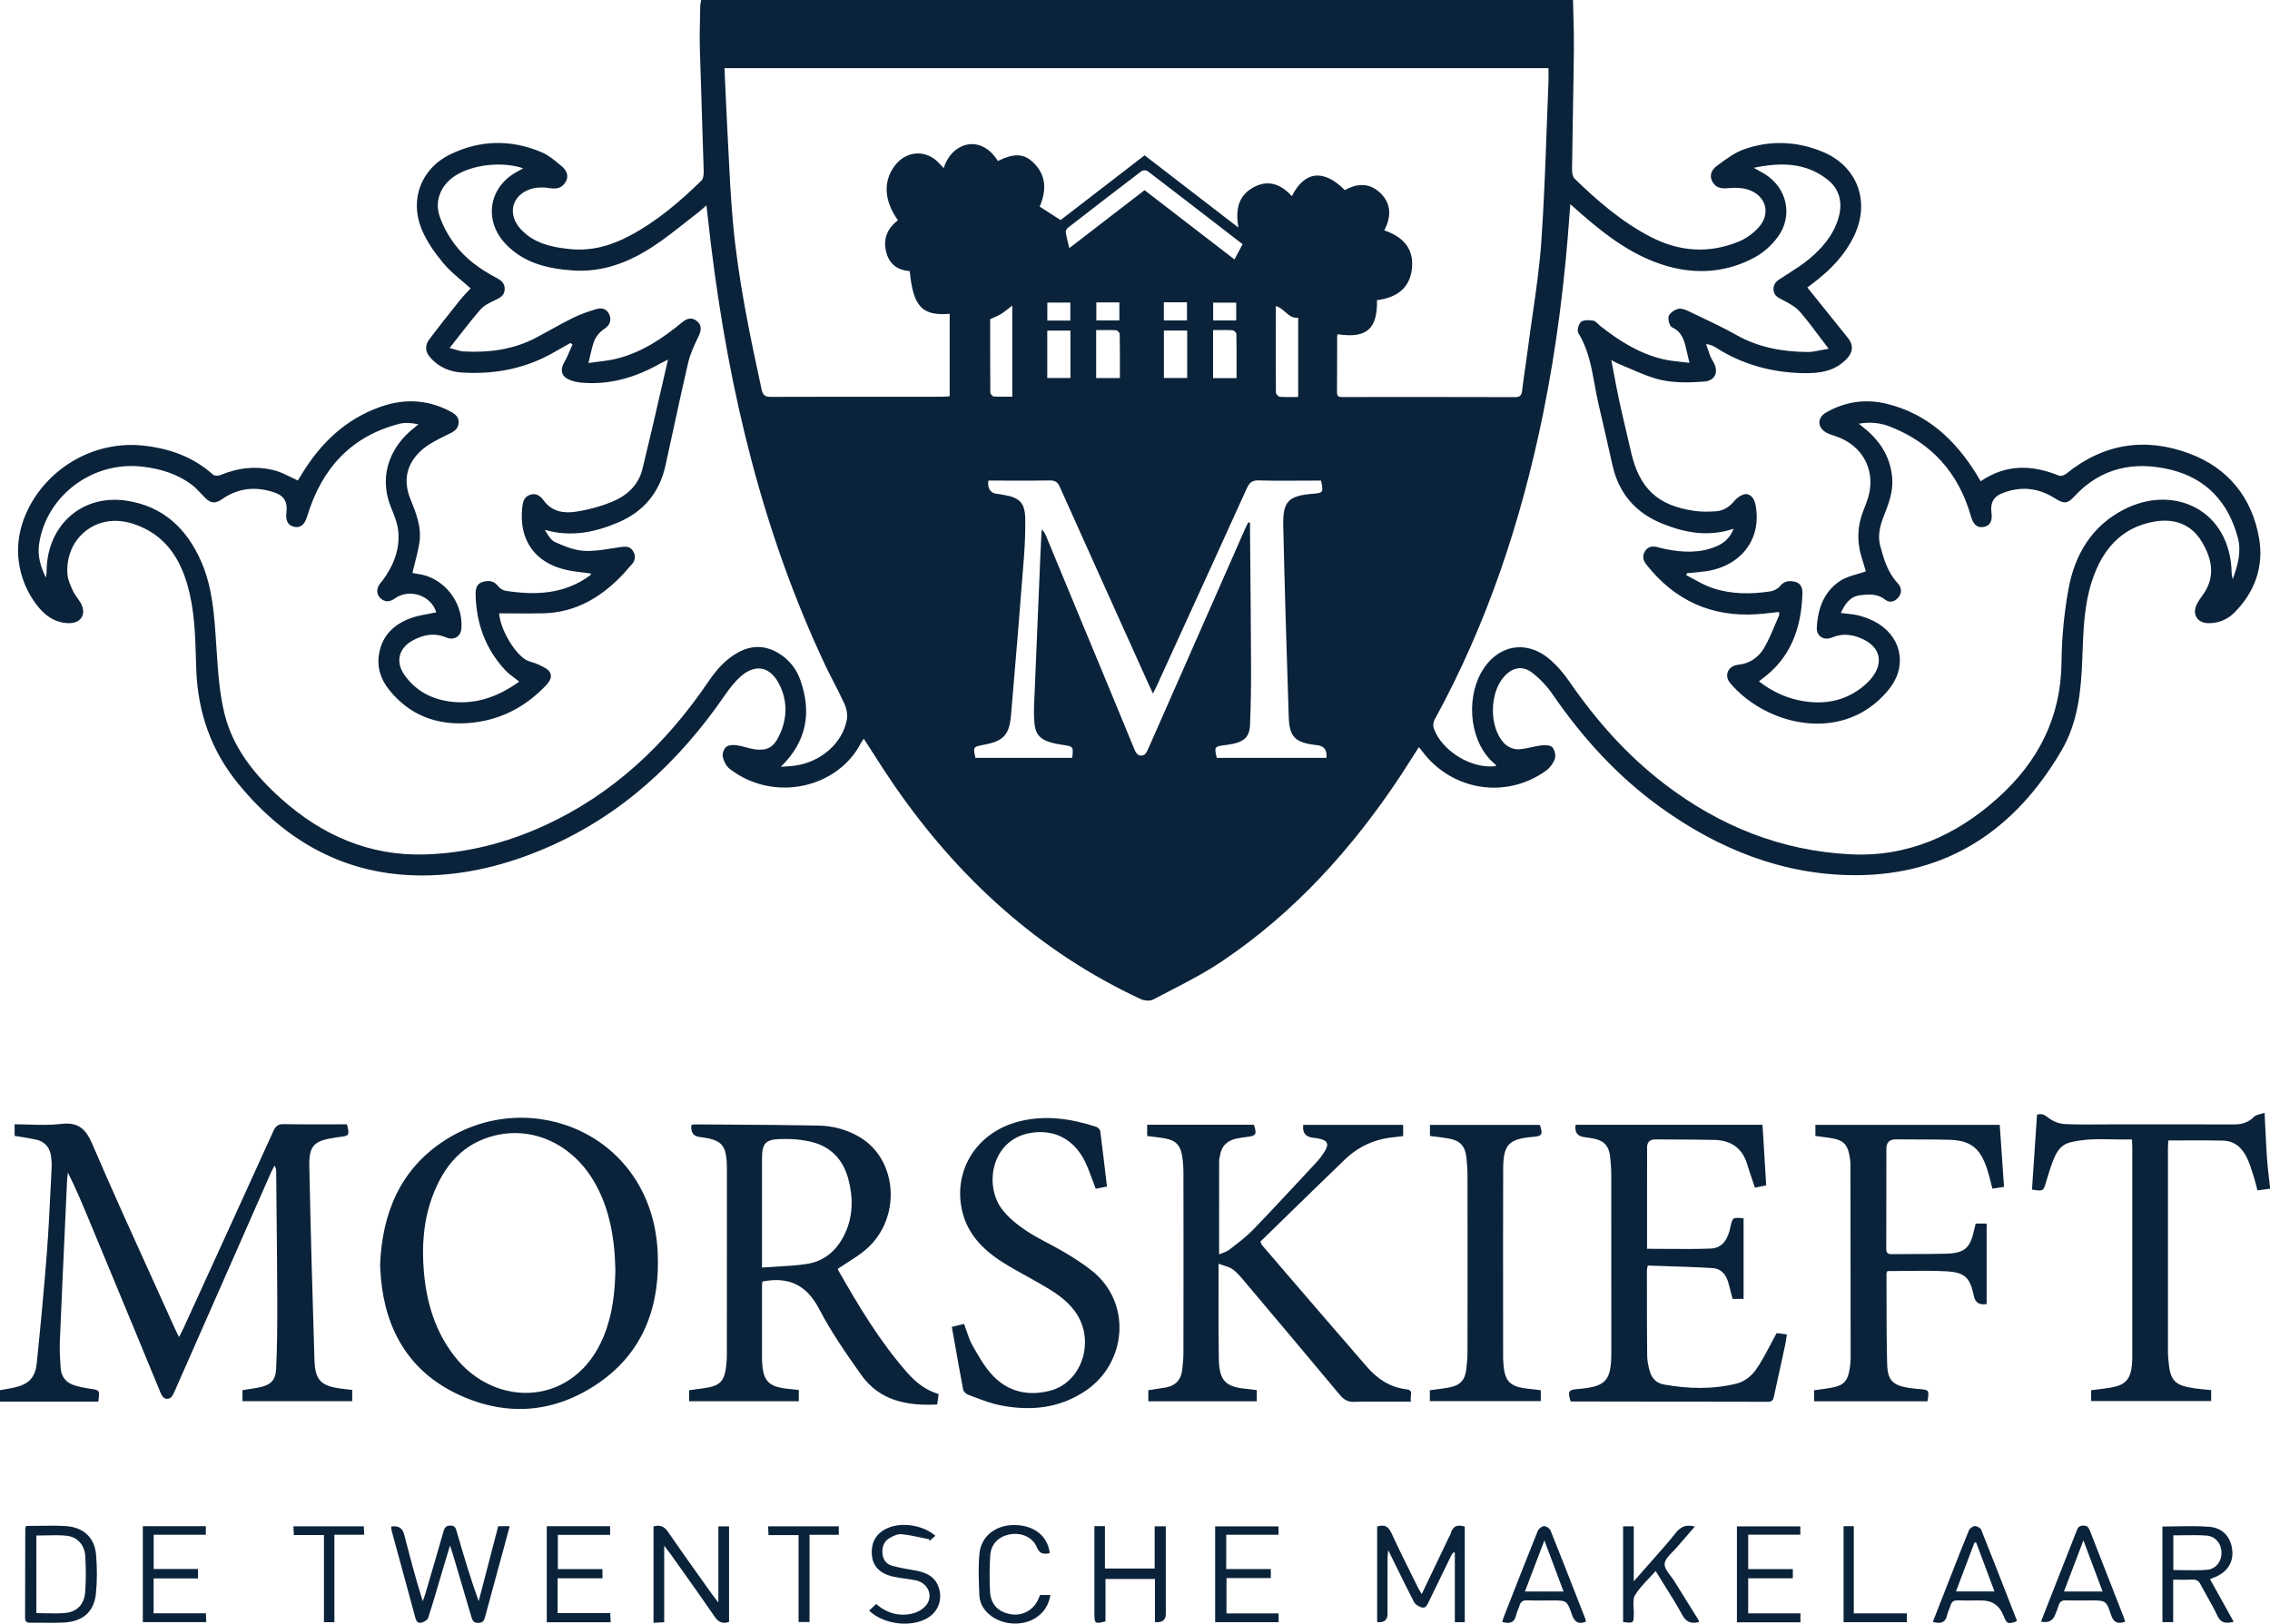
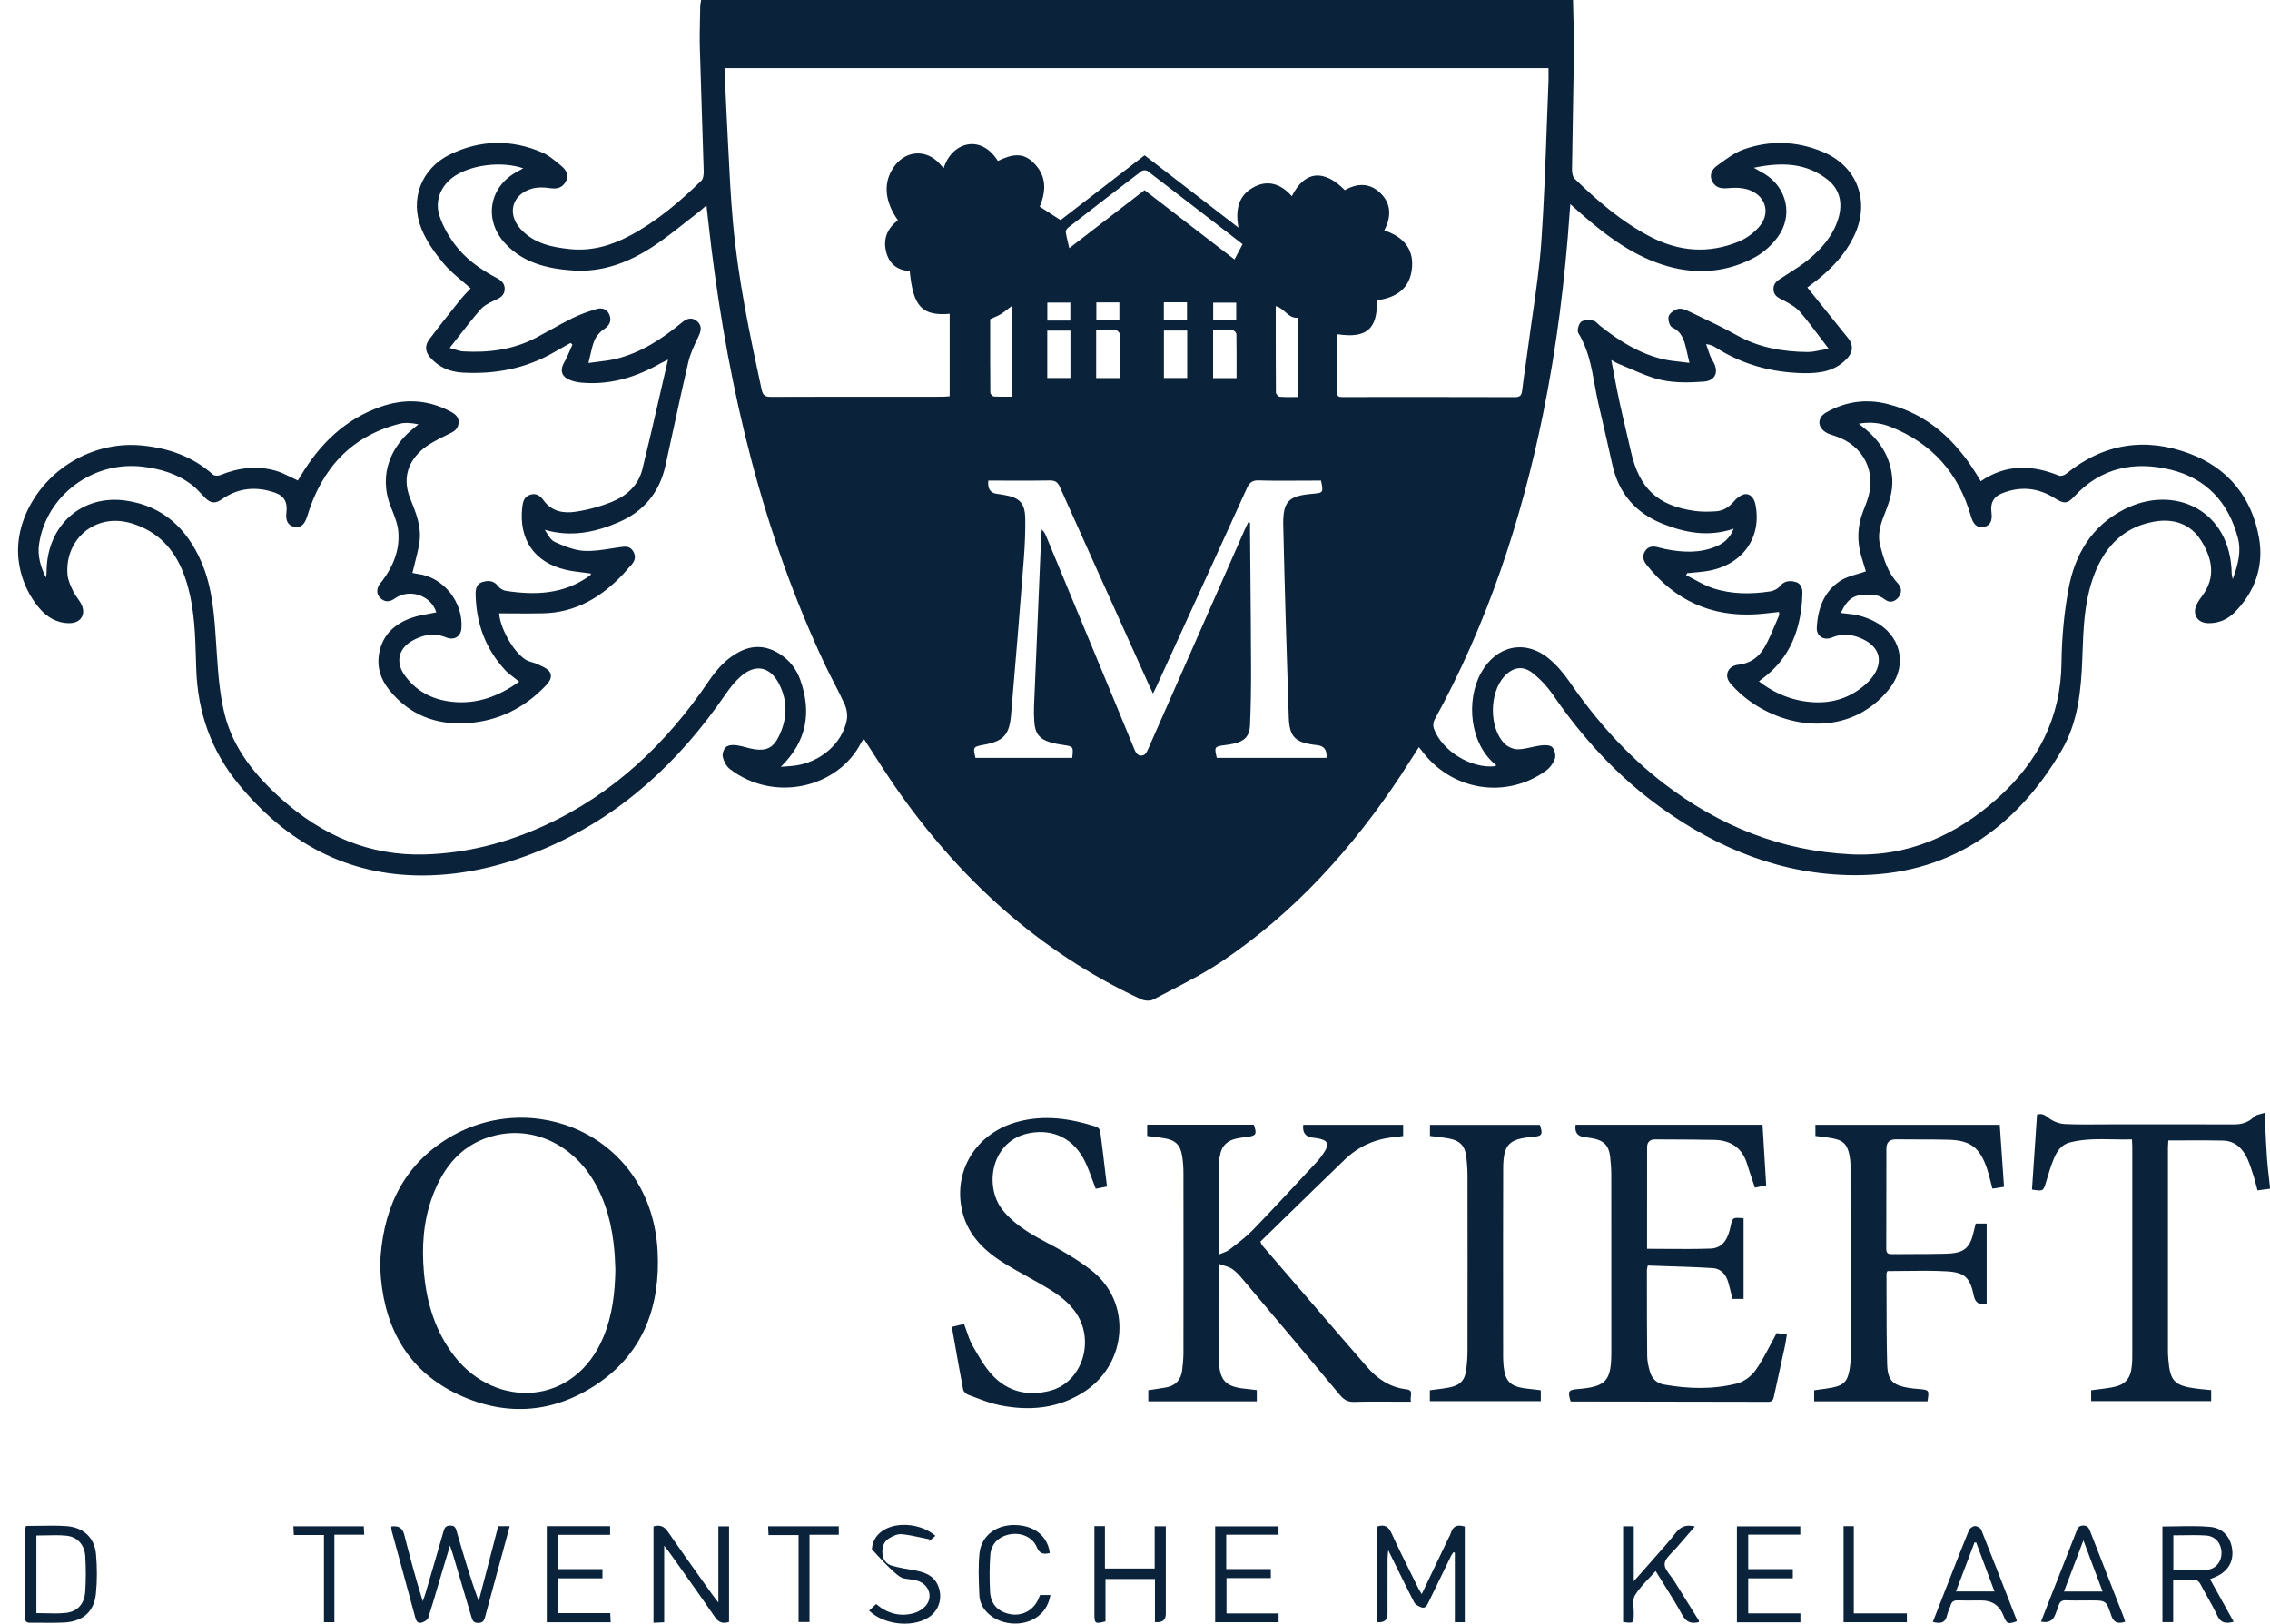
<svg xmlns="http://www.w3.org/2000/svg" width="123" height="88" viewBox="0 0 123 88" fill="none">
  <path fill-rule="evenodd" clip-rule="evenodd" d="M85.234 0C85.239 0.275 85.247 0.551 85.254 0.826V0.832C85.271 1.438 85.288 2.043 85.282 2.648C85.269 3.849 85.248 5.05 85.227 6.251C85.21 7.232 85.193 8.214 85.18 9.196C85.178 9.359 85.213 9.579 85.317 9.681C86.561 10.889 87.865 12.017 89.414 12.825C90.98 13.642 92.579 13.762 94.208 13.096C94.609 12.932 95 12.648 95.293 12.323C95.933 11.613 95.726 10.687 94.844 10.322C94.497 10.178 94.069 10.159 93.688 10.194C93.305 10.23 92.993 10.214 92.792 9.854C92.584 9.48 92.771 9.174 93.05 8.973C93.102 8.935 93.154 8.897 93.206 8.859C93.611 8.564 94.027 8.261 94.485 8.098C95.903 7.594 97.345 7.647 98.74 8.219C100.654 9.005 101.363 10.937 100.453 12.81C99.985 13.776 99.271 14.533 98.444 15.19C98.322 15.288 98.196 15.382 98.082 15.467C98.029 15.507 97.978 15.545 97.931 15.581L98.599 16.411C99.117 17.055 99.631 17.694 100.144 18.333C100.417 18.672 100.415 19.052 100.118 19.389C99.466 20.129 98.595 20.245 97.688 20.224C95.998 20.186 94.417 19.76 92.978 18.84C92.838 18.752 92.689 18.679 92.445 18.649C92.48 18.742 92.511 18.837 92.542 18.933C92.611 19.145 92.68 19.358 92.795 19.541C93.154 20.109 92.99 20.634 92.317 20.683C91.557 20.739 90.764 20.758 90.027 20.597C89.459 20.473 88.913 20.236 88.369 20C88.145 19.903 87.921 19.806 87.696 19.716C87.621 19.687 87.551 19.648 87.463 19.599C87.417 19.573 87.367 19.544 87.308 19.514C87.358 19.77 87.405 20.019 87.451 20.263L87.451 20.265C87.55 20.788 87.645 21.29 87.753 21.788C87.868 22.318 87.992 22.846 88.117 23.374L88.117 23.377C88.204 23.745 88.291 24.112 88.374 24.48C88.825 26.471 89.818 27.408 91.823 27.691C92.2 27.744 92.59 27.736 92.971 27.712C93.37 27.686 93.692 27.49 93.957 27.17C94.089 27.01 94.281 26.862 94.475 26.8C94.771 26.704 95.036 26.946 95.113 27.315C95.497 29.154 94.39 30.67 92.445 30.959C92.209 30.994 91.971 31.015 91.733 31.037C91.628 31.047 91.523 31.056 91.417 31.067L91.364 31.172C91.514 31.246 91.662 31.327 91.81 31.408C92.136 31.586 92.463 31.764 92.81 31.878C93.827 32.213 94.884 32.212 95.934 32.05C96.121 32.021 96.337 31.907 96.454 31.762C96.695 31.465 96.989 31.461 97.29 31.54C97.6 31.622 97.674 31.903 97.664 32.193C97.601 34.06 97.022 35.678 95.457 36.81C95.431 36.829 95.407 36.849 95.375 36.875L95.36 36.888L95.325 36.917L95.309 36.93C96.21 37.623 97.197 38.007 98.3 38.062C99.33 38.112 100.252 37.812 101.042 37.13C101.188 37.005 101.324 36.863 101.442 36.71C102.058 35.908 101.882 35.105 100.979 34.66C100.43 34.389 99.864 34.301 99.268 34.551C98.824 34.737 98.419 34.482 98.443 34.016C98.496 32.986 98.829 32.057 99.719 31.478C99.987 31.304 100.306 31.21 100.637 31.113C100.791 31.067 100.947 31.021 101.102 30.966L101.049 30.792C100.99 30.601 100.923 30.381 100.857 30.159C100.609 29.32 100.642 28.492 100.966 27.678C101.008 27.574 101.047 27.468 101.087 27.363C101.107 27.311 101.126 27.258 101.146 27.205C101.741 25.635 101.001 24.123 99.395 23.617L99.361 23.606C99.213 23.56 99.062 23.512 98.934 23.433C98.461 23.14 98.467 22.632 98.951 22.355C99.992 21.759 101.106 21.604 102.263 21.892C104.439 22.434 105.955 23.848 107.109 25.722C107.156 25.798 107.202 25.875 107.248 25.954L107.249 25.955C107.274 25.997 107.3 26.04 107.326 26.083C108.7 25.143 110.111 25.187 111.565 25.779C111.667 25.82 111.856 25.76 111.953 25.681C113.982 24.029 116.251 23.686 118.65 24.588C120.728 25.369 122.025 26.962 122.408 29.169C122.672 30.691 122.186 32.076 121.084 33.189C120.698 33.578 120.217 33.783 119.659 33.776C119.057 33.768 118.76 33.281 119.041 32.736C119.123 32.575 119.228 32.425 119.335 32.28C120.072 31.285 119.87 30.288 119.289 29.335C118.699 28.367 117.747 28.086 116.706 28.274C114.927 28.595 113.912 29.799 113.361 31.468C112.937 32.751 112.889 34.087 112.84 35.418L112.83 35.705C112.765 37.434 112.598 39.145 111.709 40.667C109.186 44.991 105.497 47.456 100.471 47.434C96.601 47.417 93.115 46.019 89.973 43.754C87.656 42.084 85.759 40.004 84.139 37.647C83.837 37.207 83.454 36.8 83.036 36.471C82.503 36.052 81.955 36.164 81.498 36.674C80.7 37.566 80.682 39.419 81.501 40.284C81.676 40.469 81.991 40.614 82.24 40.611C82.491 40.608 82.74 40.553 82.99 40.498C83.165 40.459 83.34 40.42 83.516 40.399C83.714 40.376 83.993 40.379 84.108 40.496C84.238 40.631 84.313 40.938 84.253 41.114C84.168 41.365 83.978 41.624 83.762 41.778C81.574 43.343 78.614 42.845 77.02 40.663C76.997 40.631 76.971 40.601 76.938 40.564C76.921 40.544 76.902 40.521 76.88 40.496C76.769 40.669 76.66 40.84 76.553 41.01C76.329 41.363 76.11 41.708 75.885 42.049C73.27 45.995 70.148 49.453 66.222 52.096C65.299 52.717 64.306 53.23 63.314 53.742C63.037 53.885 62.76 54.029 62.485 54.174C62.308 54.267 62.001 54.239 61.808 54.149C56.263 51.565 51.907 47.572 48.437 42.54C48.059 41.991 47.698 41.429 47.331 40.856L47.331 40.855C47.157 40.585 46.983 40.312 46.804 40.037C46.786 40.065 46.767 40.091 46.749 40.117C46.712 40.17 46.677 40.221 46.648 40.276C45.398 42.697 41.951 43.527 39.543 41.676C39.357 41.532 39.22 41.262 39.164 41.025C39.126 40.862 39.217 40.593 39.345 40.485C39.472 40.377 39.722 40.365 39.908 40.391C40.077 40.413 40.243 40.458 40.409 40.502C40.576 40.546 40.743 40.591 40.913 40.614C41.553 40.7 41.91 40.505 42.196 39.922C42.659 38.98 42.699 38.019 42.217 37.075C41.732 36.124 40.936 35.96 40.14 36.659C39.816 36.945 39.539 37.3 39.292 37.659C36.783 41.309 33.654 44.213 29.567 45.969C27.442 46.881 25.225 47.44 22.916 47.449C18.8 47.465 15.526 45.661 12.93 42.503C11.447 40.7 10.713 38.614 10.634 36.271C10.628 36.1 10.623 35.929 10.618 35.758C10.579 34.424 10.54 33.086 10.178 31.785C9.807 30.447 9.149 29.312 7.88 28.664C7.486 28.463 7.043 28.308 6.607 28.253C4.886 28.035 3.505 29.402 3.659 31.157C3.685 31.448 3.821 31.738 3.948 32.01L3.956 32.027C4.019 32.161 4.104 32.282 4.19 32.405C4.254 32.495 4.318 32.586 4.372 32.681C4.701 33.256 4.407 33.773 3.761 33.774C3.081 33.774 2.55 33.456 2.124 32.954C1.189 31.853 0.395 29.806 1.56 27.521C2.718 25.252 5.204 23.889 7.719 24.147C9.153 24.294 10.444 24.744 11.538 25.72C11.618 25.792 11.818 25.798 11.929 25.752C12.911 25.347 13.918 25.225 14.943 25.514C15.213 25.59 15.47 25.717 15.739 25.85C15.868 25.914 16 25.979 16.137 26.041C16.151 26.02 16.168 25.992 16.188 25.96C16.227 25.9 16.275 25.823 16.322 25.746C17.354 24.027 18.727 22.708 20.634 22.042C21.875 21.609 23.106 21.644 24.299 22.247C24.596 22.397 24.895 22.556 24.846 22.956C24.805 23.291 24.555 23.41 24.29 23.537C24.257 23.553 24.224 23.569 24.191 23.585L24.137 23.611C23.666 23.845 23.175 24.088 22.796 24.441C22.038 25.146 21.831 26.037 22.233 27.035L22.241 27.052C22.55 27.819 22.862 28.593 22.72 29.445C22.66 29.809 22.569 30.168 22.476 30.534C22.432 30.704 22.389 30.876 22.347 31.051C22.368 31.055 22.391 31.06 22.415 31.065C22.477 31.078 22.547 31.094 22.618 31.102C24.017 31.267 25.112 32.624 25.001 34.058C24.966 34.503 24.608 34.726 24.169 34.546C23.515 34.28 22.903 34.402 22.323 34.736C21.587 35.16 21.427 35.892 21.92 36.588C22.54 37.465 23.426 37.915 24.462 38.033C25.816 38.189 27.013 37.749 28.134 36.944C28.047 36.873 27.96 36.808 27.875 36.744L27.874 36.743C27.694 36.608 27.521 36.478 27.377 36.323C26.307 35.174 25.805 33.789 25.771 32.221C25.765 31.936 25.821 31.646 26.125 31.55C26.438 31.45 26.75 31.451 26.991 31.77C27.083 31.891 27.256 31.999 27.405 32.022C28.991 32.265 30.532 32.216 31.909 31.232L31.926 31.221C31.952 31.202 31.978 31.184 31.999 31.16C32.009 31.15 32.012 31.133 32.015 31.113C32.017 31.104 32.019 31.095 32.021 31.085C31.88 31.065 31.739 31.048 31.598 31.03C31.286 30.992 30.973 30.954 30.668 30.884C28.971 30.496 28.111 29.261 28.296 27.514C28.329 27.208 28.389 26.918 28.738 26.811C29.069 26.71 29.289 26.892 29.461 27.127C29.904 27.734 30.546 27.831 31.189 27.735C31.854 27.636 32.522 27.455 33.146 27.203C33.947 26.879 34.591 26.31 34.809 25.426C35.144 24.069 35.457 22.705 35.778 21.303C35.915 20.706 36.053 20.103 36.196 19.49C36.119 19.529 36.058 19.559 36.006 19.584L36.005 19.585C35.912 19.631 35.85 19.661 35.789 19.695C34.461 20.446 33.054 20.878 31.515 20.74C31.254 20.716 30.976 20.657 30.749 20.533C30.387 20.335 30.365 19.994 30.574 19.636C30.697 19.426 30.793 19.2 30.889 18.973C30.931 18.873 30.974 18.773 31.018 18.675L30.916 18.587C30.825 18.639 30.732 18.69 30.64 18.741C30.449 18.848 30.258 18.954 30.069 19.064C28.52 19.973 26.839 20.294 25.071 20.195C24.368 20.156 23.748 19.9 23.279 19.334C23.024 19.026 23.035 18.695 23.254 18.403C23.785 17.694 24.337 17.003 24.889 16.311L24.95 16.235C25.073 16.081 25.209 15.938 25.34 15.801C25.395 15.743 25.45 15.685 25.502 15.629C25.355 15.496 25.201 15.366 25.046 15.236C24.687 14.933 24.321 14.624 24.02 14.261C23.556 13.702 23.114 13.081 22.841 12.411C22.185 10.797 22.831 9.129 24.387 8.371C26.02 7.576 27.71 7.544 29.382 8.267C29.706 8.408 29.995 8.645 30.276 8.877C30.314 8.908 30.351 8.939 30.389 8.969C30.66 9.191 30.86 9.477 30.652 9.852C30.453 10.21 30.143 10.254 29.757 10.193C29.449 10.145 29.107 10.142 28.811 10.228C27.741 10.54 27.456 11.594 28.215 12.418C28.937 13.201 29.907 13.402 30.905 13.502C32.056 13.616 33.115 13.312 34.126 12.775C35.586 11.999 36.831 10.938 38.006 9.788C38.115 9.682 38.135 9.44 38.13 9.263C38.1 8.231 38.066 7.2 38.032 6.168L38.032 6.166C37.993 4.978 37.954 3.79 37.921 2.603C37.906 2.051 37.918 1.497 37.93 0.944C37.934 0.744 37.939 0.542 37.942 0.342C37.943 0.264 37.958 0.187 37.972 0.11C37.979 0.073 37.986 0.037 37.991 0H85.234ZM42.31 41.56C42.407 41.553 42.495 41.547 42.577 41.541C42.747 41.529 42.893 41.519 43.038 41.501C44.438 41.33 45.64 40.303 45.883 39.022C45.934 38.754 45.88 38.427 45.768 38.175C45.589 37.775 45.388 37.383 45.186 36.992C45.026 36.681 44.865 36.369 44.715 36.052C41.331 28.869 39.513 21.248 38.539 13.392C38.479 12.905 38.425 12.418 38.367 11.906C38.339 11.654 38.31 11.395 38.279 11.127C38.224 11.177 38.176 11.22 38.133 11.26L38.132 11.261C38.048 11.336 37.981 11.397 37.91 11.452C37.66 11.643 37.413 11.839 37.166 12.034C36.583 12.495 36.001 12.956 35.383 13.361C34.069 14.223 32.637 14.773 31.026 14.657C29.665 14.559 28.378 14.262 27.389 13.212C26.181 11.93 26.491 10.107 28.046 9.293C28.104 9.262 28.162 9.229 28.227 9.192C28.265 9.17 28.305 9.147 28.35 9.122C27.201 8.732 25.598 8.921 24.657 9.529C23.92 10.007 23.538 10.841 23.809 11.681C23.988 12.234 24.29 12.772 24.637 13.239C25.231 14.037 26.037 14.605 26.913 15.066C27.163 15.197 27.368 15.373 27.346 15.696C27.325 16.017 27.102 16.139 26.84 16.261C26.552 16.395 26.238 16.544 26.035 16.775C25.632 17.236 25.255 17.72 24.859 18.228C24.699 18.434 24.535 18.645 24.365 18.858C24.466 18.885 24.557 18.913 24.642 18.94C24.811 18.992 24.956 19.037 25.102 19.046C26.48 19.125 27.818 18.953 29.061 18.296C29.32 18.16 29.576 18.018 29.831 17.876C30.229 17.656 30.626 17.436 31.032 17.235C31.444 17.032 31.886 16.879 32.327 16.748C32.642 16.654 32.93 16.767 33.039 17.108C33.143 17.434 33.001 17.659 32.71 17.852C32.502 17.99 32.309 18.217 32.212 18.449C32.111 18.691 32.052 18.952 31.985 19.249C31.955 19.382 31.923 19.523 31.885 19.674C32.062 19.648 32.232 19.627 32.397 19.607C32.741 19.565 33.063 19.525 33.377 19.449C34.744 19.116 35.89 18.357 36.962 17.468C37.22 17.255 37.493 17.177 37.763 17.403C38.05 17.642 37.997 17.925 37.844 18.244L37.841 18.25C37.625 18.701 37.404 19.163 37.291 19.645C37.006 20.867 36.74 22.094 36.475 23.321L36.474 23.326L36.473 23.328C36.336 23.963 36.199 24.597 36.059 25.231C35.735 26.693 34.884 27.718 33.524 28.304C32.244 28.857 30.934 29.124 29.521 28.716C29.543 28.751 29.564 28.787 29.586 28.823C29.723 29.05 29.864 29.284 30.069 29.376C30.564 29.598 31.097 29.818 31.625 29.853C32.119 29.886 32.621 29.806 33.12 29.727C33.257 29.705 33.393 29.684 33.528 29.665L33.571 29.659C33.861 29.616 34.134 29.576 34.313 29.885C34.492 30.194 34.384 30.453 34.148 30.686C34.079 30.755 34.016 30.829 33.954 30.904C33.908 30.959 33.863 31.013 33.815 31.065C32.628 32.342 31.23 33.195 29.448 33.24C28.898 33.254 28.349 33.25 27.801 33.246L27.799 33.246L27.798 33.246L27.797 33.246L27.795 33.246L27.794 33.246L27.792 33.246L27.791 33.246L27.79 33.246L27.788 33.246C27.541 33.245 27.294 33.243 27.048 33.243C27.087 34.008 27.797 35.317 28.472 35.747C28.584 35.818 28.714 35.857 28.845 35.897C28.948 35.928 29.051 35.959 29.145 36.006C29.185 36.025 29.226 36.044 29.267 36.063C29.467 36.156 29.68 36.255 29.784 36.417C29.956 36.683 29.774 36.95 29.561 37.172C28.404 38.383 26.997 39.075 25.343 39.191C23.639 39.309 22.179 38.754 21.083 37.385C20.62 36.807 20.404 36.137 20.549 35.382C20.742 34.38 21.404 33.805 22.302 33.487C22.597 33.383 22.908 33.326 23.219 33.27C23.36 33.245 23.5 33.219 23.639 33.189C23.369 32.275 22.187 31.868 21.393 32.437C21.109 32.64 20.845 32.647 20.596 32.401C20.378 32.185 20.396 31.867 20.62 31.591C20.631 31.576 20.645 31.563 20.658 31.55C20.672 31.535 20.686 31.521 20.698 31.505C21.299 30.705 21.673 29.811 21.581 28.799C21.545 28.393 21.384 27.991 21.229 27.602L21.228 27.6C21.21 27.556 21.193 27.511 21.175 27.467C20.452 25.635 21.289 24.106 22.39 23.23C22.443 23.187 22.497 23.144 22.55 23.1C22.591 23.066 22.633 23.031 22.675 22.998C22.316 22.924 21.964 22.886 21.643 22.969C19.014 23.645 17.426 25.404 16.648 27.975C16.511 28.424 16.298 28.63 15.935 28.552C15.609 28.481 15.465 28.219 15.518 27.794C15.59 27.23 15.418 26.883 14.887 26.698C13.883 26.351 12.914 26.433 12.025 27.058C11.684 27.297 11.433 27.293 11.136 27.002C11.056 26.923 10.979 26.84 10.901 26.758C10.748 26.595 10.596 26.432 10.421 26.298C9.623 25.681 8.696 25.408 7.709 25.291C5.031 24.978 2.517 26.849 2.12 29.473C2.021 30.123 2.201 30.725 2.485 31.299C2.521 31.167 2.524 31.041 2.526 30.916L2.527 30.864C2.59 28.429 4.466 26.784 6.844 27.135C8.823 27.428 10.12 28.638 10.908 30.448C11.511 31.834 11.609 33.311 11.707 34.795L11.738 35.259C11.814 36.41 11.891 37.576 12.165 38.685C12.629 40.569 13.832 42.034 15.247 43.3C17.457 45.275 20.018 46.395 23 46.31C25.269 46.246 27.443 45.689 29.513 44.739C33.236 43.031 36.095 40.316 38.385 36.941C38.835 36.278 39.349 35.692 40.07 35.322C40.81 34.943 41.532 34.992 42.23 35.43C42.773 35.771 43.158 36.26 43.369 36.863C43.979 38.606 43.728 40.172 42.309 41.559L42.31 41.56ZM85.071 11.278C85.076 11.22 85.081 11.151 85.088 11.064L85.242 11.201L85.334 11.283C85.464 11.398 85.577 11.499 85.691 11.599C87.091 12.822 88.572 13.928 90.38 14.435C91.995 14.889 93.6 14.752 95.089 13.944C95.559 13.689 95.998 13.29 96.32 12.856C97.179 11.698 96.834 10.173 95.609 9.422C95.507 9.359 95.401 9.301 95.269 9.228L95.265 9.226L95.262 9.224C95.193 9.186 95.117 9.144 95.029 9.095C96.525 8.782 97.87 8.817 99.035 9.742C99.703 10.271 99.86 11.032 99.605 11.858C99.322 12.776 98.718 13.466 98.007 14.056C97.672 14.334 97.303 14.569 96.935 14.805C96.826 14.875 96.716 14.945 96.608 15.016C96.584 15.031 96.56 15.046 96.536 15.062C96.308 15.207 96.086 15.348 96.096 15.68C96.106 16.009 96.326 16.121 96.564 16.241C96.594 16.257 96.625 16.272 96.656 16.288C96.969 16.455 97.304 16.639 97.532 16.901C97.898 17.325 98.236 17.774 98.602 18.261L98.603 18.263L98.605 18.265L98.606 18.267L98.608 18.269C98.76 18.472 98.918 18.682 99.085 18.9C98.937 18.924 98.8 18.951 98.669 18.978C98.403 19.032 98.165 19.08 97.927 19.078C96.592 19.062 95.305 18.84 94.11 18.169C93.405 17.773 92.674 17.426 91.942 17.079L91.94 17.078C91.778 17.002 91.617 16.925 91.455 16.848C91.288 16.767 91.062 16.696 90.902 16.747C90.709 16.807 90.466 16.975 90.415 17.147C90.365 17.32 90.469 17.681 90.601 17.741C91.145 17.988 91.264 18.462 91.379 18.961C91.425 19.16 91.471 19.36 91.543 19.667C91.378 19.645 91.217 19.627 91.06 19.61C90.73 19.573 90.416 19.539 90.11 19.467C88.82 19.163 87.724 18.47 86.695 17.653C86.658 17.623 86.621 17.587 86.584 17.551C86.503 17.471 86.421 17.392 86.33 17.378C86.111 17.345 85.82 17.326 85.671 17.444C85.537 17.55 85.441 17.922 85.522 18.053C86.058 18.918 86.232 19.882 86.406 20.846C86.469 21.195 86.532 21.543 86.612 21.887C86.868 22.987 87.122 24.086 87.366 25.189C87.71 26.746 88.627 27.801 90.082 28.385C91.311 28.878 92.565 29.116 93.937 28.656C93.742 29.157 93.42 29.431 93.013 29.606C92.114 29.992 91.185 29.945 90.251 29.761C90.162 29.744 90.074 29.721 89.987 29.698C89.913 29.679 89.839 29.66 89.764 29.643C89.502 29.587 89.272 29.642 89.128 29.887C88.977 30.141 89.032 30.374 89.213 30.604C90.745 32.544 92.731 33.448 95.183 33.291C95.451 33.273 95.719 33.243 95.996 33.212L95.998 33.212C96.128 33.197 96.261 33.182 96.397 33.168C96.397 33.173 96.398 33.178 96.398 33.183L96.399 33.196C96.399 33.206 96.4 33.216 96.401 33.227C96.406 33.274 96.411 33.325 96.394 33.366C96.327 33.519 96.262 33.672 96.198 33.826C96.017 34.256 95.836 34.687 95.606 35.088C95.301 35.62 94.831 35.961 94.18 36.03C93.626 36.088 93.406 36.616 93.75 37.023C95.36 38.93 98.517 39.974 100.943 38.578C101.507 38.253 102.039 37.781 102.43 37.257C103.383 35.981 102.972 34.408 101.566 33.68C101.294 33.539 100.999 33.431 100.703 33.356C100.502 33.305 100.293 33.283 100.068 33.259C99.965 33.248 99.857 33.237 99.745 33.222C99.979 32.721 100.246 32.318 100.82 32.256C101.28 32.206 101.731 32.173 102.14 32.496C102.386 32.69 102.666 32.622 102.862 32.382C103.071 32.125 103.044 31.837 102.824 31.604C102.288 31.033 102.076 30.315 101.881 29.586C101.728 29.015 101.872 28.482 102.08 27.954C102.332 27.314 102.579 26.669 102.532 25.96C102.46 24.872 101.958 24.011 101.149 23.316C101.069 23.248 100.988 23.182 100.894 23.106C100.841 23.063 100.783 23.016 100.72 22.964C101.344 22.853 101.899 22.92 102.423 23.126C104.664 24.009 106.125 25.628 106.791 27.97C106.923 28.431 107.131 28.627 107.494 28.558C107.833 28.494 107.97 28.233 107.907 27.773C107.842 27.295 107.995 26.942 108.435 26.757C109.438 26.335 110.424 26.419 111.342 27.006C111.82 27.311 112.02 27.317 112.399 26.905C113.845 25.336 115.66 24.981 117.622 25.458C119.535 25.925 120.748 27.214 121.259 29.155C121.454 29.898 121.272 30.588 120.981 31.389C120.968 31.32 120.956 31.269 120.947 31.229C120.933 31.166 120.925 31.129 120.924 31.091C120.872 27.644 117.807 26.217 115.088 27.612C113.347 28.504 112.428 30.044 112.084 31.909C111.843 33.217 111.717 34.563 111.703 35.894C111.671 38.911 110.421 41.303 108.243 43.258C105.973 45.296 103.347 46.455 100.275 46.303C96.524 46.118 93.175 44.773 90.188 42.488C88.16 40.936 86.489 39.047 85.038 36.943C84.719 36.48 84.34 36.033 83.907 35.681C82.623 34.638 81.077 34.992 80.26 36.449C79.411 37.961 79.635 40.336 81.064 41.465C81.061 41.471 81.059 41.478 81.056 41.486C81.049 41.505 81.041 41.525 81.032 41.526C79.732 41.68 78.141 40.715 77.692 39.484C77.643 39.349 77.658 39.145 77.726 39.019C80.579 33.816 82.426 28.248 83.61 22.438C84.347 18.819 84.8 15.161 85.055 11.477C85.059 11.417 85.064 11.358 85.071 11.278ZM72.487 18.116C72.484 18.126 72.479 18.136 72.475 18.147C72.465 18.171 72.454 18.195 72.454 18.22C72.453 18.557 72.453 18.895 72.453 19.233C72.452 19.909 72.451 20.585 72.445 21.261C72.442 21.525 72.594 21.522 72.756 21.519C72.773 21.519 72.79 21.519 72.806 21.519L74.761 21.518C77.205 21.518 79.648 21.517 82.091 21.524C82.354 21.524 82.444 21.437 82.475 21.177C82.532 20.702 82.6 20.229 82.668 19.756L82.669 19.754C82.719 19.405 82.769 19.057 82.814 18.708C82.886 18.156 82.966 17.605 83.045 17.054C83.234 15.74 83.423 14.426 83.516 13.105C83.659 11.057 83.733 9.005 83.808 6.952V6.949L83.808 6.944C83.838 6.117 83.868 5.29 83.903 4.463C83.91 4.289 83.908 4.114 83.906 3.939C83.905 3.857 83.904 3.775 83.904 3.692H39.257C39.269 3.961 39.28 4.226 39.291 4.489L39.291 4.491C39.316 5.073 39.34 5.644 39.371 6.215C39.401 6.759 39.427 7.303 39.453 7.848L39.453 7.851C39.521 9.252 39.589 10.654 39.715 12.051C39.99 15.108 40.618 18.108 41.266 21.104C41.337 21.431 41.464 21.512 41.775 21.51C43.986 21.502 46.197 21.503 48.407 21.503C49.292 21.503 50.176 21.503 51.06 21.502C51.155 21.502 51.251 21.494 51.343 21.486C51.382 21.482 51.42 21.479 51.458 21.476V17.008C49.959 17.133 49.477 16.613 49.294 14.692C48.604 14.646 48.154 14.286 48.002 13.59C47.85 12.895 48.113 12.351 48.654 11.937C47.894 10.869 47.844 9.812 48.496 8.965C49.13 8.141 50.207 8.096 50.904 8.864L51 8.969C51.041 9.015 51.085 9.063 51.134 9.116C51.561 7.721 53.134 7.229 54.071 8.725C54.896 8.318 55.432 8.307 55.929 8.753C56.718 9.461 56.709 10.326 56.336 11.198L57.468 11.928L62.02 8.419L67.103 12.334C66.938 11.4 67.083 10.639 67.867 10.182C68.672 9.713 69.395 9.956 69.999 10.633C70.686 9.26 71.734 9.15 72.868 10.306C73.532 9.93 74.202 9.898 74.782 10.45C75.396 11.035 75.395 11.745 75.007 12.486C75.985 12.816 76.6 13.433 76.511 14.498C76.416 15.637 75.653 16.139 74.612 16.27C74.64 17.839 74.048 18.348 72.489 18.117L72.487 18.116ZM71.579 26.048H71.175C70.894 26.048 70.613 26.05 70.332 26.051C69.624 26.056 68.916 26.06 68.209 26.037C67.849 26.025 67.698 26.16 67.557 26.471C66.268 29.316 64.97 32.157 63.672 34.998L63.671 35.001C63.332 35.742 62.994 36.483 62.655 37.224C62.62 37.299 62.583 37.374 62.537 37.463C62.517 37.501 62.497 37.542 62.474 37.587C62.448 37.531 62.424 37.481 62.402 37.436L62.402 37.435C62.353 37.334 62.315 37.254 62.278 37.172L61.464 35.366C60.117 32.378 58.769 29.388 57.429 26.396C57.311 26.132 57.173 26.035 56.884 26.04C56.173 26.054 55.462 26.052 54.751 26.049C54.473 26.048 54.196 26.047 53.918 26.047H53.553C53.501 26.488 53.662 26.728 54.037 26.768C54.14 26.779 54.243 26.797 54.346 26.816L54.417 26.828C55.259 26.975 55.539 27.263 55.553 28.118C55.563 28.831 55.533 29.547 55.478 30.258C55.257 33.093 55.029 35.928 54.782 38.762C54.686 39.854 54.36 40.172 53.294 40.369C52.728 40.475 52.72 40.488 52.855 41.076H58.099C58.163 40.459 58.163 40.459 57.615 40.377L57.604 40.375C57.376 40.341 57.147 40.301 56.926 40.237C56.326 40.064 56.081 39.749 56.044 39.115C56.027 38.843 56.017 38.569 56.029 38.297C56.142 35.533 56.259 32.768 56.377 30.004C56.39 29.704 56.406 29.405 56.422 29.105L56.422 29.101L56.422 29.099C56.429 28.966 56.437 28.833 56.444 28.7C56.568 28.803 56.629 28.922 56.68 29.045C57.02 29.864 57.358 30.682 57.697 31.501L57.7 31.508C57.94 32.088 58.18 32.668 58.42 33.248C58.686 33.89 58.952 34.531 59.218 35.172L59.219 35.173C59.971 36.986 60.724 38.798 61.468 40.614C61.575 40.875 61.719 41.022 61.975 40.92C62.087 40.876 62.163 40.703 62.223 40.57L62.227 40.56C63.568 37.52 64.906 34.479 66.244 31.438L67.443 28.712C67.484 28.619 67.529 28.528 67.573 28.438C67.596 28.392 67.618 28.346 67.64 28.3C67.655 28.307 67.671 28.313 67.686 28.32C67.701 28.326 67.717 28.332 67.732 28.339L67.732 28.594C67.732 28.637 67.732 28.681 67.732 28.724C67.738 29.477 67.745 30.231 67.752 30.984V30.987L67.752 30.989C67.767 32.703 67.782 34.416 67.788 36.13C67.792 37.195 67.778 38.26 67.731 39.324C67.705 39.906 67.419 40.18 66.857 40.304C66.694 40.34 66.528 40.365 66.363 40.386C65.809 40.454 65.786 40.487 65.932 41.075H71.873C71.917 40.657 71.75 40.428 71.371 40.387C70.194 40.26 69.867 39.969 69.831 38.869C69.716 35.415 69.612 31.962 69.533 28.507C69.502 27.168 69.807 26.873 71.132 26.762C71.702 26.715 71.717 26.691 71.579 26.048ZM62.018 10.307C63.039 11.094 64.05 11.873 65.053 12.646L66.891 14.062L67.039 13.782C67.138 13.594 67.232 13.418 67.329 13.234L66.57 12.648C65.107 11.518 63.647 10.391 62.181 9.272C62.11 9.218 61.928 9.219 61.856 9.274C60.523 10.287 59.197 11.31 57.875 12.338C57.807 12.39 57.737 12.509 57.748 12.584C57.778 12.777 57.824 12.968 57.875 13.176C57.896 13.264 57.918 13.354 57.94 13.449C58.62 12.925 59.293 12.406 59.967 11.887L59.975 11.881C60.654 11.358 61.333 10.835 62.018 10.307ZM70.342 21.517V17.218C70.036 17.259 69.841 17.086 69.641 16.91C69.489 16.776 69.335 16.639 69.127 16.593L69.127 17.385C69.127 18.692 69.126 19.985 69.136 21.278C69.136 21.358 69.269 21.499 69.348 21.506C69.576 21.525 69.805 21.522 70.052 21.519C70.146 21.518 70.242 21.517 70.342 21.517ZM54.85 21.499V16.561C54.776 16.618 54.707 16.672 54.642 16.724C54.503 16.833 54.38 16.931 54.248 17.015C54.142 17.082 54.025 17.133 53.883 17.195C53.813 17.225 53.737 17.259 53.653 17.298L53.653 17.96C53.652 19.017 53.652 20.149 53.661 21.28C53.661 21.354 53.784 21.485 53.856 21.489C54.098 21.506 54.342 21.503 54.587 21.501C54.675 21.5 54.763 21.499 54.85 21.499ZM56.746 17.917V20.486H58.001V17.917H56.746ZM63.067 17.915V20.487H64.328V17.915H63.067ZM65.732 20.492V17.89C65.835 17.89 65.934 17.89 66.032 17.889C66.296 17.886 66.546 17.884 66.795 17.9C66.868 17.904 66.992 18.032 66.993 18.105C67.005 18.724 67.004 19.343 67.003 19.974V19.975L67.002 20.492H65.732ZM59.397 20.49H60.681C60.681 20.317 60.681 20.145 60.681 19.973V19.968C60.682 19.338 60.683 18.721 60.671 18.104C60.67 18.032 60.547 17.904 60.474 17.9C60.217 17.884 59.959 17.886 59.694 17.889H59.693C59.595 17.89 59.496 17.89 59.396 17.89V20.491L59.397 20.49ZM57.996 17.375V16.4H56.749V17.375H57.996ZM63.063 16.384V17.368H64.317V16.384H63.063ZM60.653 17.369V16.391H59.405V17.369H60.653ZM66.984 16.402H65.736V17.366H66.984V16.402Z" fill="#0B233A" />
-   <path d="M0.244 75.303L0.245 75.302C0.428 75.271 0.612 75.24 0.793 75.198C1.557 75.023 1.912 74.666 1.992 73.877C2.193 71.9 2.383 69.922 2.536 67.941C2.626 66.78 2.683 65.616 2.74 64.452C2.759 64.059 2.778 63.666 2.798 63.273C2.808 63.079 2.795 62.882 2.769 62.689C2.704 62.202 2.442 61.873 1.959 61.767C1.705 61.711 1.448 61.669 1.181 61.625C1.054 61.605 0.925 61.584 0.792 61.561V60.936C1.053 60.936 1.314 60.943 1.573 60.951C2.156 60.967 2.733 60.984 3.301 60.916C4.232 60.804 4.643 61.168 5.009 62.022C6.066 64.487 7.175 66.93 8.284 69.372C8.685 70.257 9.087 71.142 9.486 72.028C9.523 72.111 9.564 72.192 9.613 72.291C9.639 72.343 9.668 72.401 9.7 72.467C9.731 72.408 9.759 72.354 9.785 72.304C9.839 72.202 9.885 72.114 9.926 72.024L10.553 70.651C11.975 67.537 13.397 64.423 14.811 61.306C14.933 61.036 15.066 60.92 15.38 60.927C16.206 60.944 17.034 60.941 17.858 60.938H17.892C18.194 60.937 18.495 60.936 18.795 60.936C18.955 61.519 18.925 61.565 18.404 61.621C18.347 61.627 18.29 61.636 18.233 61.646C18.202 61.651 18.17 61.657 18.138 61.661C16.996 61.834 16.736 62.089 16.761 63.25C16.834 66.743 16.929 70.238 17.04 73.73C17.075 74.807 17.399 75.113 18.454 75.258C18.595 75.278 18.736 75.293 18.884 75.309L19.011 75.323L19.085 75.332V75.943H13.139V75.343C13.23 75.329 13.322 75.315 13.413 75.301C13.608 75.272 13.804 75.243 13.998 75.205C14.65 75.078 14.932 74.839 14.963 74.184C15.022 72.927 15.027 71.666 15.023 70.406C15.018 68.697 15 66.987 14.982 65.278V65.277C14.976 64.687 14.97 64.097 14.965 63.507C14.964 63.407 14.954 63.306 14.875 63.174C14.855 63.213 14.834 63.251 14.814 63.29C14.768 63.376 14.722 63.462 14.682 63.552C14.176 64.701 13.67 65.85 13.165 66.999L13.146 67.043C11.914 69.841 10.683 72.638 9.449 75.435C9.391 75.567 9.307 75.742 9.195 75.785C8.936 75.883 8.8 75.728 8.694 75.471C7.704 73.062 6.705 70.657 5.707 68.251C5.428 67.58 5.15 66.909 4.871 66.238L4.861 66.212C4.493 65.325 4.125 64.439 3.68 63.553C3.675 63.599 3.669 63.646 3.664 63.692C3.651 63.789 3.639 63.887 3.634 63.985L3.554 65.735C3.447 68.058 3.34 70.381 3.242 72.705C3.223 73.165 3.253 73.629 3.283 74.089L3.286 74.144C3.319 74.643 3.603 74.958 4.067 75.095C4.324 75.172 4.59 75.225 4.856 75.263L4.876 75.266C5.128 75.302 5.261 75.321 5.322 75.397C5.389 75.482 5.369 75.638 5.327 75.966L0 75.966V75.346C0.081 75.331 0.162 75.317 0.244 75.303Z" fill="#0B233A" />
  <path d="M123 64.426V64.349C122.984 64.195 122.966 64.041 122.948 63.887L122.948 63.886C122.907 63.529 122.865 63.172 122.84 62.813C122.802 62.257 122.775 61.699 122.746 61.11L122.746 61.108L122.745 61.105C122.733 60.849 122.72 60.586 122.706 60.315C122.631 60.341 122.557 60.36 122.487 60.378C122.343 60.415 122.215 60.448 122.134 60.53C121.825 60.839 121.476 60.944 121.056 60.942C119.499 60.936 117.942 60.937 116.385 60.938C115.836 60.938 115.286 60.938 114.737 60.938C114.472 60.938 114.208 60.94 113.943 60.942C113.257 60.948 112.57 60.953 111.886 60.923C111.58 60.909 111.235 60.774 110.993 60.583C110.788 60.422 110.635 60.332 110.376 60.413C110.318 61.29 110.259 62.165 110.2 63.038L110.103 64.475C110.718 64.568 110.718 64.567 110.874 64.04L110.88 64.019C111.001 63.61 111.125 63.198 111.287 62.803C111.451 62.401 111.691 62.04 112.148 61.922C112.921 61.721 113.701 61.737 114.487 61.752C114.83 61.759 115.175 61.766 115.52 61.755C115.522 61.813 115.525 61.865 115.528 61.913L115.528 61.917C115.533 62.006 115.538 62.082 115.538 62.156C115.538 65.939 115.538 69.721 115.538 73.503C115.538 73.659 115.533 73.815 115.519 73.97C115.451 74.739 115.165 75.064 114.418 75.197C114.166 75.242 113.911 75.273 113.653 75.305C113.539 75.319 113.424 75.332 113.309 75.348V75.935H119.812V75.34L119.714 75.33L119.605 75.32L119.533 75.313C119.336 75.295 119.145 75.277 118.956 75.251C117.824 75.097 117.584 74.84 117.494 73.698L117.491 73.651C117.481 73.525 117.471 73.397 117.471 73.27C117.47 69.579 117.47 65.887 117.471 62.196C117.471 62.097 117.478 61.998 117.485 61.911C117.487 61.876 117.489 61.844 117.491 61.813C117.794 61.813 118.093 61.812 118.389 61.81H118.394C119.091 61.806 119.774 61.802 120.455 61.82C121.119 61.838 121.536 62.256 121.792 62.841C121.914 63.121 122.007 63.415 122.1 63.707L122.104 63.72C122.16 63.895 122.206 64.073 122.255 64.258C122.277 64.343 122.3 64.43 122.324 64.518C122.545 64.488 122.739 64.461 122.93 64.436L123 64.426Z" fill="#0B233A" />
-   <path fill-rule="evenodd" clip-rule="evenodd" d="M37.467 60.968C37.413 61.363 37.562 61.582 37.913 61.625C39.133 61.772 39.372 62.044 39.387 63.294L39.387 65.659C39.387 68.237 39.388 70.814 39.385 73.392C39.385 73.664 39.364 73.938 39.324 74.206C39.228 74.838 38.988 75.087 38.367 75.201C38.132 75.244 37.895 75.275 37.655 75.306C37.55 75.319 37.445 75.333 37.339 75.348V75.944H43.283V75.335C43.058 75.311 42.856 75.289 42.652 75.267C41.636 75.154 41.339 74.832 41.296 73.797L41.294 73.758C41.292 73.693 41.289 73.628 41.289 73.563C41.287 72.29 41.287 71.016 41.289 69.742C41.289 69.664 41.298 69.585 41.305 69.522C41.308 69.498 41.31 69.475 41.312 69.457C42.735 69.18 43.704 69.636 44.387 70.948C45.035 72.194 45.848 73.361 46.661 74.511C47.667 75.931 49.156 76.203 50.782 76.121C50.796 76.024 50.809 75.933 50.821 75.844L50.861 75.559C50.138 75.342 49.607 74.906 49.139 74.373C47.663 72.692 46.523 70.78 45.419 68.843C45.404 68.816 45.401 68.783 45.4 68.771L45.4 68.767C45.568 68.652 45.738 68.543 45.908 68.435C46.276 68.2 46.639 67.968 46.959 67.686C48.845 66.023 48.651 62.88 46.607 61.644C45.908 61.221 45.132 61.019 44.331 61.003C42.69 60.972 41.049 60.962 39.408 60.952H39.406L39.404 60.952C38.813 60.949 38.222 60.945 37.63 60.941C37.599 60.941 37.567 60.947 37.53 60.955C37.511 60.959 37.49 60.964 37.467 60.968ZM42.083 68.65C42.656 68.617 43.209 68.586 43.752 68.498C44.703 68.343 45.373 67.733 45.781 66.865C46.231 65.909 46.233 64.9 45.965 63.895C45.694 62.876 45.041 62.171 44.038 61.907C43.454 61.753 42.822 61.712 42.216 61.738C41.458 61.77 41.292 62.004 41.29 62.778C41.286 64.044 41.287 65.311 41.288 66.577C41.288 67.104 41.288 67.631 41.288 68.158V68.7C41.558 68.679 41.823 68.665 42.083 68.65Z" fill="#0B233A" />
  <path d="M66.027 68.495V69.284C66.028 69.729 66.027 70.173 66.026 70.617V70.62C66.024 71.63 66.022 72.64 66.042 73.651C66.065 74.845 66.408 75.179 67.588 75.279C67.705 75.289 67.821 75.305 67.944 75.322L68 75.329C68.033 75.334 68.066 75.338 68.099 75.342V75.948H62.221V75.348L62.312 75.334C62.382 75.323 62.451 75.313 62.519 75.303C62.739 75.27 62.956 75.238 63.172 75.199C63.688 75.105 63.992 74.793 64.056 74.261C64.092 73.953 64.125 73.641 64.125 73.331C64.13 70.082 64.13 66.833 64.125 63.585C64.125 63.274 64.103 62.961 64.055 62.655C63.96 62.057 63.695 61.799 63.105 61.696C62.902 61.661 62.698 61.636 62.484 61.61C62.379 61.597 62.271 61.583 62.16 61.569V60.958H67.939C68.119 61.473 68.066 61.564 67.559 61.621C67.381 61.64 67.203 61.67 67.027 61.704C66.503 61.806 66.179 62.109 66.1 62.656C66.095 62.686 66.088 62.716 66.081 62.746C66.07 62.793 66.059 62.839 66.059 62.886C66.057 64.223 66.057 65.56 66.057 66.936L66.057 67.987C66.123 67.957 66.188 67.932 66.252 67.908C66.384 67.858 66.508 67.811 66.609 67.732C66.673 67.683 66.737 67.633 66.801 67.584C67.186 67.286 67.572 66.987 67.908 66.64C68.843 65.672 69.759 64.686 70.675 63.7L70.677 63.699L70.678 63.697C70.904 63.454 71.13 63.211 71.356 62.968C71.496 62.818 71.619 62.649 71.734 62.476C72.051 62.003 71.955 61.792 71.387 61.696C71.335 61.687 71.282 61.68 71.229 61.674C71.18 61.668 71.13 61.662 71.082 61.654C70.721 61.597 70.566 61.367 70.617 60.966H76.03V61.573C75.975 61.58 75.92 61.587 75.867 61.594C75.749 61.61 75.637 61.625 75.524 61.636C74.503 61.732 73.611 62.134 72.871 62.845C71.776 63.899 70.687 64.961 69.6 66.021L69.597 66.024L69.577 66.043C69.15 66.46 68.722 66.877 68.295 67.293C68.312 67.331 68.324 67.362 68.334 67.389C68.351 67.433 68.363 67.462 68.382 67.484C68.793 67.963 69.204 68.441 69.615 68.92L69.624 68.93C71.105 70.653 72.586 72.377 74.077 74.091C74.641 74.74 75.326 75.197 76.212 75.298C76.493 75.33 76.473 75.493 76.449 75.677C76.437 75.774 76.424 75.877 76.454 75.969H76.003C75.753 75.969 75.504 75.968 75.254 75.966C74.63 75.963 74.007 75.959 73.384 75.979C73.037 75.99 72.82 75.865 72.605 75.608C70.858 73.513 69.1 71.426 67.342 69.341C67.168 69.135 66.984 68.924 66.764 68.775C66.637 68.689 66.485 68.642 66.305 68.586C66.219 68.559 66.126 68.53 66.027 68.495Z" fill="#0B233A" />
  <path fill-rule="evenodd" clip-rule="evenodd" d="M20.595 68.569C20.703 65.754 21.691 63.351 24.114 61.797C28.762 58.815 35.306 61.502 35.634 67.82C35.784 70.714 34.908 73.246 32.456 74.943C30.086 76.584 27.482 76.805 24.875 75.601C22.243 74.386 20.905 72.176 20.64 69.282C20.626 69.13 20.618 68.977 20.609 68.821C20.604 68.738 20.6 68.654 20.594 68.569L20.595 68.569ZM33.345 68.823C33.34 68.725 33.336 68.624 33.332 68.521C33.323 68.3 33.314 68.069 33.295 67.839C33.18 66.478 32.865 65.177 32.161 63.992C31 62.038 28.923 61.051 26.863 61.532C25.084 61.947 24.041 63.19 23.428 64.854C22.938 66.182 22.847 67.566 22.971 68.962C23.117 70.621 23.588 72.169 24.623 73.503C26.854 76.38 31.149 76.234 32.709 72.432C33.181 71.284 33.322 70.079 33.345 68.823Z" fill="#0B233A" />
  <path d="M90.294 67.688C89.948 67.685 89.599 67.683 89.245 67.683H89.246C89.246 67.178 89.246 66.675 89.246 66.173V66.118C89.246 64.8 89.245 63.487 89.248 62.175C89.249 61.887 89.417 61.753 89.694 61.755L89.986 61.757C90.174 61.758 90.363 61.758 90.552 61.759C91.331 61.763 92.111 61.766 92.89 61.782C93.779 61.801 94.403 62.207 94.672 63.102C94.757 63.383 94.851 63.661 94.948 63.947C94.995 64.086 95.042 64.227 95.09 64.371L95.355 64.316C95.469 64.292 95.583 64.269 95.701 64.244C95.633 63.121 95.568 62.039 95.502 60.962H85.375C85.314 61.359 85.465 61.581 85.828 61.627C85.98 61.646 86.133 61.67 86.285 61.697C86.914 61.81 87.18 62.088 87.249 62.727C87.283 63.049 87.307 63.375 87.307 63.699C87.31 66.186 87.309 68.675 87.309 71.163L87.309 73.29C87.309 74.843 87.025 75.155 85.504 75.283C84.98 75.327 84.937 75.398 85.103 75.948C85.116 75.951 85.128 75.958 85.14 75.958L87.599 75.961H87.609C90.343 75.964 93.077 75.967 95.811 75.975C96.041 75.976 96.085 75.852 96.123 75.672C96.226 75.193 96.332 74.715 96.437 74.236L96.437 74.234C96.532 73.801 96.628 73.368 96.721 72.935C96.749 72.802 96.77 72.668 96.79 72.528C96.8 72.462 96.81 72.395 96.822 72.326C96.57 72.293 96.373 72.266 96.267 72.252C96.148 72.466 96.037 72.678 95.928 72.886C95.672 73.373 95.427 73.838 95.126 74.262C94.896 74.585 94.498 74.887 94.122 74.982C92.812 75.313 91.476 75.276 90.15 75.037C89.765 74.967 89.504 74.71 89.397 74.332C89.32 74.06 89.256 73.774 89.253 73.493C89.239 72.265 89.239 71.037 89.239 69.81L89.238 68.853C89.238 68.815 89.246 68.776 89.257 68.718C89.264 68.684 89.272 68.643 89.281 68.591C89.621 68.604 89.96 68.614 90.299 68.625L90.3 68.625C91.143 68.652 91.981 68.679 92.818 68.731C93.251 68.759 93.525 69.078 93.645 69.501C93.704 69.706 93.756 69.913 93.807 70.119C93.83 70.213 93.854 70.306 93.877 70.399H94.476V66.031L94.471 66.031C93.889 65.975 93.874 65.974 93.763 66.503C93.632 67.126 93.369 67.648 92.673 67.672C91.886 67.7 91.098 67.694 90.294 67.688Z" fill="#0B233A" />
  <path d="M98.3 75.947V75.35C98.4 75.336 98.501 75.322 98.603 75.308C98.822 75.279 99.046 75.249 99.266 75.207C99.884 75.09 100.106 74.868 100.214 74.251C100.257 74.009 100.277 73.761 100.277 73.516C100.277 70.058 100.274 66.601 100.267 63.144C100.267 62.964 100.243 62.781 100.209 62.603C100.1 62.033 99.867 61.8 99.301 61.699C99.091 61.661 98.879 61.634 98.66 61.606C98.564 61.594 98.467 61.582 98.368 61.568V60.965H108.356L108.431 62.052C108.483 62.803 108.535 63.557 108.588 64.326L107.959 64.423C107.926 64.301 107.896 64.18 107.866 64.061C107.803 63.81 107.741 63.564 107.66 63.326C107.277 62.196 106.764 61.806 105.583 61.774C105.03 61.758 104.475 61.758 103.921 61.758C103.525 61.758 103.129 61.758 102.733 61.752C102.371 61.748 102.213 61.926 102.213 62.271C102.213 62.9 102.212 63.528 102.212 64.156V64.162C102.212 65.339 102.212 66.515 102.207 67.691C102.206 67.96 102.348 67.976 102.549 67.973C102.909 67.969 103.268 67.969 103.627 67.967H103.629C104.219 67.966 104.81 67.964 105.4 67.95C106.456 67.925 106.755 67.661 106.978 66.623C106.985 66.591 106.992 66.558 107 66.526C107.009 66.491 107.018 66.457 107.027 66.422L107.04 66.37L107.054 66.316H107.647V70.678C107.26 70.741 107.031 70.603 106.96 70.264C106.748 69.256 106.491 68.964 105.476 68.905C104.738 68.863 103.997 68.873 103.252 68.883C102.926 68.887 102.598 68.891 102.27 68.891C102.268 68.896 102.266 68.901 102.264 68.906L102.258 68.92L102.25 68.935C102.235 68.966 102.219 68.997 102.219 69.028C102.221 69.461 102.222 69.895 102.222 70.328C102.223 71.532 102.224 72.736 102.256 73.938C102.28 74.814 102.563 75.077 103.408 75.218C103.597 75.249 103.789 75.267 103.981 75.283C104.531 75.329 104.54 75.339 104.44 75.947H98.3Z" fill="#0B233A" />
  <path d="M51.794 71.863L51.575 71.916C51.621 72.173 51.666 72.427 51.711 72.681L51.711 72.683L51.712 72.685C51.869 73.574 52.022 74.446 52.19 75.315C52.211 75.425 52.353 75.555 52.467 75.597C52.585 75.64 52.703 75.685 52.822 75.73L52.823 75.73C53.269 75.899 53.718 76.069 54.18 76.161C55.806 76.486 57.381 76.342 58.804 75.392C61.057 73.889 61.354 70.61 59.163 68.871C58.701 68.504 58.198 68.182 57.691 67.881C57.407 67.711 57.113 67.556 56.82 67.4C56.408 67.182 55.995 66.963 55.608 66.706C55.122 66.384 54.642 65.995 54.291 65.534C53.312 64.246 53.71 61.76 55.852 61.402C57.119 61.191 58.203 61.741 58.793 62.961C58.947 63.278 59.069 63.61 59.194 63.952C59.252 64.109 59.31 64.269 59.373 64.429C59.562 64.392 59.757 64.354 59.982 64.31C59.956 64.093 59.93 63.877 59.905 63.663C59.81 62.863 59.718 62.081 59.615 61.301C59.604 61.215 59.492 61.102 59.404 61.073C58.014 60.622 56.605 60.413 55.162 60.795C52.993 61.368 51.712 63.304 52.091 65.423C52.337 66.799 53.211 67.701 54.319 68.407C54.755 68.685 55.208 68.935 55.661 69.185C55.906 69.321 56.152 69.456 56.395 69.597C57.078 69.99 57.748 70.404 58.231 71.053C59.384 72.599 58.661 74.93 56.881 75.38C55.698 75.678 54.613 75.435 53.769 74.528C53.356 74.084 53.043 73.535 52.738 72.999L52.697 72.928C52.56 72.688 52.469 72.419 52.375 72.143C52.331 72.015 52.287 71.886 52.238 71.756C52.099 71.789 51.966 71.822 51.794 71.863Z" fill="#0B233A" />
  <path d="M83.488 75.349C83.428 75.341 83.37 75.333 83.312 75.326L83.311 75.326C83.172 75.307 83.039 75.29 82.906 75.278C81.784 75.178 81.501 74.879 81.454 73.745C81.453 73.728 81.452 73.71 81.451 73.693C81.449 73.658 81.447 73.624 81.447 73.589C81.447 72.725 81.446 71.86 81.445 70.996L81.445 70.943C81.444 68.408 81.442 65.872 81.45 63.337C81.455 62.032 81.759 61.726 83.053 61.619C83.561 61.578 83.614 61.486 83.438 60.968H77.482V61.568C77.593 61.582 77.701 61.595 77.807 61.608L77.808 61.608C78.043 61.637 78.27 61.664 78.494 61.704C79.115 61.815 79.389 62.11 79.458 62.74C79.493 63.062 79.516 63.388 79.516 63.712C79.521 66.882 79.521 70.053 79.516 73.223C79.516 73.547 79.493 73.872 79.455 74.194C79.383 74.807 79.12 75.088 78.51 75.202C78.279 75.245 78.046 75.275 77.81 75.305C77.7 75.319 77.588 75.333 77.476 75.349V75.938H83.488V75.349Z" fill="#0B233A" />
  <path d="M24.383 83.767C24.308 84.016 24.238 84.249 24.171 84.473C24.071 84.803 23.978 85.112 23.886 85.422C23.825 85.625 23.765 85.829 23.706 86.032C23.543 86.588 23.38 87.143 23.2 87.692C23.163 87.804 22.986 87.899 22.855 87.94C22.666 88 22.562 87.892 22.508 87.69C22.236 86.68 21.96 85.671 21.685 84.662L21.683 84.656L21.681 84.649L21.68 84.644C21.526 84.084 21.373 83.523 21.221 82.963C21.208 82.914 21.206 82.863 21.203 82.811C21.202 82.786 21.201 82.761 21.199 82.737C21.576 82.675 21.808 82.814 21.896 83.152C22.207 84.356 22.52 85.559 22.907 86.783C22.92 86.747 22.933 86.71 22.947 86.674C22.978 86.59 23.009 86.506 23.035 86.42L23.159 85.999C23.451 85.008 23.742 84.017 24.025 83.023C24.084 82.817 24.139 82.687 24.398 82.685C24.655 82.683 24.697 82.829 24.746 83.003L24.757 83.041C25.118 84.284 25.482 85.525 25.937 86.781C26.163 85.914 26.389 85.047 26.616 84.176L26.996 82.718H27.619C27.575 82.881 27.532 83.04 27.49 83.197L27.489 83.202C27.414 83.479 27.342 83.748 27.268 84.017C27.18 84.339 27.092 84.661 27.004 84.984L27.003 84.985C26.763 85.862 26.522 86.74 26.288 87.62C26.232 87.829 26.173 87.955 25.916 87.959C25.652 87.963 25.597 87.819 25.539 87.62C25.256 86.653 24.969 85.688 24.682 84.723L24.535 84.227C24.513 84.154 24.488 84.081 24.456 83.987L24.422 83.884L24.402 83.824L24.383 83.767Z" fill="#0B233A" />
  <path d="M74.621 87.918V87.916C74.996 87.955 75.183 87.807 75.183 87.472C75.183 87.093 75.183 86.713 75.183 86.333C75.183 85.699 75.183 85.066 75.185 84.432C75.185 84.366 75.192 84.3 75.202 84.204L75.21 84.125C75.214 84.092 75.217 84.057 75.221 84.018C75.355 84.289 75.485 84.553 75.612 84.812L75.612 84.813L75.614 84.816C75.96 85.52 76.285 86.183 76.624 86.837C76.691 86.965 76.867 87.062 77.013 87.114C77.233 87.193 77.321 87.013 77.403 86.842C77.807 86.002 78.216 85.163 78.626 84.326C78.649 84.279 78.68 84.236 78.711 84.192C78.725 84.172 78.74 84.152 78.754 84.132L78.83 84.155V87.921H79.368V82.739C78.981 82.617 78.723 82.701 78.61 83.099C78.591 83.167 78.558 83.231 78.524 83.294C78.509 83.323 78.493 83.352 78.479 83.38C78.005 84.371 77.531 85.362 77.036 86.397C77.007 86.347 76.981 86.305 76.957 86.267C76.915 86.198 76.881 86.143 76.853 86.085C76.725 85.825 76.596 85.567 76.468 85.308C76.106 84.581 75.744 83.854 75.407 83.115C75.236 82.737 75.026 82.601 74.621 82.739V87.916L74.619 87.916L74.621 87.918Z" fill="#0B233A" />
  <path d="M36.196 83.026C35.986 82.718 35.756 82.63 35.409 82.732L35.41 82.734V87.952L35.989 87.924V83.778C36.037 83.841 36.079 83.894 36.116 83.941L36.117 83.942C36.191 84.036 36.247 84.107 36.299 84.18C36.505 84.471 36.712 84.762 36.919 85.052L36.922 85.057L36.923 85.058L36.926 85.062C37.534 85.917 38.143 86.772 38.736 87.638C38.953 87.955 39.187 88.011 39.504 87.905V82.729H38.925V86.855C38.872 86.786 38.827 86.727 38.786 86.675C38.708 86.575 38.648 86.498 38.592 86.418C38.397 86.144 38.201 85.869 38.005 85.595C37.396 84.742 36.788 83.89 36.196 83.026Z" fill="#0B233A" />
  <path fill-rule="evenodd" clip-rule="evenodd" d="M121.032 87.896C120.608 88.008 120.334 87.974 120.142 87.56C119.98 87.209 119.79 86.871 119.6 86.533C119.479 86.318 119.357 86.103 119.244 85.884C119.141 85.687 119.018 85.6 118.793 85.612C118.564 85.625 118.334 85.622 118.09 85.619L117.961 85.618C117.893 85.617 117.824 85.617 117.754 85.617V87.917H117.172V82.736C117.431 82.736 117.691 82.731 117.95 82.726H117.951C118.549 82.715 119.145 82.703 119.736 82.754C120.469 82.816 120.894 83.341 120.958 84.043C121.018 84.703 120.664 85.226 119.976 85.496C119.953 85.505 119.93 85.514 119.904 85.525L119.828 85.558L119.751 85.59C120.175 86.353 120.591 87.104 121.032 87.896ZM117.763 83.215V85.093C117.952 85.093 118.14 85.096 118.326 85.1C118.75 85.108 119.166 85.115 119.579 85.081C120.079 85.039 120.383 84.622 120.373 84.139C120.362 83.657 120.042 83.26 119.545 83.225C119.141 83.196 118.734 83.203 118.319 83.209C118.135 83.212 117.95 83.215 117.763 83.215Z" fill="#0B233A" />
  <path fill-rule="evenodd" clip-rule="evenodd" d="M2.096 82.698C1.87 82.701 1.642 82.705 1.413 82.705L1.412 82.704C1.403 82.733 1.396 82.755 1.389 82.775C1.377 82.809 1.369 82.832 1.369 82.856C1.367 83.475 1.366 84.094 1.365 84.713C1.364 85.704 1.362 86.695 1.359 87.686C1.358 87.895 1.453 87.952 1.641 87.95C1.868 87.947 2.095 87.949 2.322 87.951C2.698 87.955 3.075 87.959 3.45 87.94C4.48 87.889 5.096 87.366 5.197 86.376C5.268 85.67 5.266 84.946 5.203 84.239C5.123 83.335 4.519 82.778 3.584 82.714C3.092 82.681 2.598 82.689 2.096 82.698ZM2.476 87.436C2.309 87.432 2.141 87.428 1.971 87.428V83.224C2.145 83.224 2.316 83.22 2.485 83.216C2.866 83.207 3.237 83.198 3.604 83.235C4.186 83.295 4.58 83.724 4.619 84.331C4.659 84.976 4.661 85.628 4.617 86.273C4.572 86.935 4.191 87.35 3.561 87.417C3.205 87.454 2.845 87.445 2.476 87.436Z" fill="#0B233A" />
  <path d="M62.58 87.914V85.579H59.901V87.875C59.34 88.026 59.3 87.998 59.3 87.479V82.715H59.871V85.012H62.566V82.725H63.169V87.474C63.169 87.809 62.973 87.956 62.58 87.914Z" fill="#0B233A" />
  <path d="M87.948 82.725V87.91L87.951 87.91C88.244 87.949 88.386 87.967 88.456 87.904C88.522 87.845 88.523 87.714 88.527 87.46L88.527 87.445C88.529 87.352 88.522 87.253 88.516 87.153C88.501 86.896 88.485 86.635 88.594 86.455C88.797 86.123 89.07 85.835 89.353 85.536C89.472 85.41 89.593 85.282 89.712 85.148C89.866 85.399 90.019 85.643 90.169 85.884C90.517 86.44 90.853 86.975 91.155 87.529C91.382 87.945 91.659 88.01 92.056 87.914L92.055 87.901C92.054 87.891 92.054 87.882 92.054 87.874C92.053 87.851 92.052 87.835 92.045 87.822C91.826 87.47 91.608 87.118 91.389 86.767C91.17 86.415 90.951 86.063 90.733 85.711C90.675 85.617 90.602 85.521 90.529 85.424C90.355 85.195 90.179 84.965 90.199 84.753C90.221 84.522 90.433 84.307 90.643 84.094C90.724 84.012 90.804 83.93 90.873 83.849C91.085 83.597 91.301 83.351 91.521 83.099L91.524 83.096C91.626 82.979 91.73 82.86 91.835 82.739C91.349 82.605 91.053 82.753 90.781 83.102C90.461 83.513 90.115 83.904 89.769 84.294C89.635 84.445 89.5 84.598 89.367 84.75C89.2 84.943 89.031 85.134 88.836 85.353L88.526 85.703V82.725H87.948Z" fill="#0B233A" />
  <path d="M30.215 85.545V87.428H33.066C33.075 87.608 33.082 87.752 33.09 87.924H29.627V82.718H33.059V83.186H30.227V85.045H32.645V85.544H30.214L30.215 85.545Z" fill="#0B233A" />
  <path d="M94.115 82.727V87.926L97.556 87.927V87.441H94.726V85.542H97.144V85.044H94.727V83.178H97.55V82.727H94.115Z" fill="#0B233A" />
  <path d="M66.443 83.183V85.04H68.859V85.529H66.457V87.446H69.281V87.921H65.843V82.727H69.277V83.182H66.442L66.443 83.183Z" fill="#0B233A" />
-   <path d="M7.738 82.718V87.917L11.177 87.918C11.172 87.796 11.168 87.691 11.163 87.576L11.157 87.439H8.324V85.55H10.729V85.036H8.328V83.182H11.153V82.718H7.738Z" fill="#0B233A" />
  <path fill-rule="evenodd" clip-rule="evenodd" d="M104.73 87.904C104.843 87.614 104.955 87.329 105.066 87.045C105.192 86.724 105.316 86.405 105.441 86.086C105.52 85.885 105.598 85.684 105.677 85.483C106.009 84.634 106.341 83.784 106.687 82.941C106.73 82.832 106.895 82.718 107.009 82.712C107.124 82.707 107.31 82.808 107.351 82.909C107.913 84.312 108.462 85.72 109.01 87.128L109.011 87.131L109.271 87.796C109.276 87.811 109.275 87.829 109.273 87.847L109.272 87.853C109.272 87.86 109.271 87.866 109.271 87.872C108.807 88.041 108.73 88.01 108.563 87.575C108.35 87.02 107.949 86.742 107.36 86.742C107.235 86.742 107.11 86.743 106.984 86.744C106.686 86.746 106.387 86.748 106.089 86.738C105.875 86.731 105.752 86.802 105.692 87.012C105.67 87.088 105.639 87.162 105.608 87.236C105.568 87.33 105.529 87.425 105.508 87.524C105.415 87.972 105.138 88.013 104.731 87.905L104.73 87.904ZM107.078 83.599L106.987 83.606L106.616 84.586C106.408 85.136 106.198 85.69 105.984 86.255H108.072L107.078 83.599Z" fill="#0B233A" />
-   <path fill-rule="evenodd" clip-rule="evenodd" d="M85.924 87.837C85.926 87.854 85.928 87.874 85.932 87.897C85.513 88.052 85.311 87.907 85.174 87.509C84.911 86.742 84.888 86.742 84.112 86.742H84.091C83.959 86.742 83.828 86.743 83.696 86.744C83.379 86.747 83.062 86.75 82.745 86.737C82.509 86.727 82.39 86.816 82.329 87.037C82.309 87.11 82.279 87.181 82.25 87.251C82.214 87.337 82.178 87.423 82.159 87.512C82.068 87.947 81.804 88.029 81.399 87.907C81.407 87.879 81.414 87.853 81.421 87.826C81.436 87.768 81.451 87.712 81.473 87.657L81.806 86.809C82.309 85.526 82.812 84.242 83.328 82.965C83.375 82.848 83.552 82.715 83.67 82.715C83.788 82.713 83.972 82.84 84.018 82.956C84.553 84.286 85.075 85.622 85.596 86.957L85.909 87.759C85.913 87.768 85.915 87.778 85.917 87.788C85.92 87.802 85.922 87.818 85.924 87.837ZM83.683 83.488L83.938 84.169C84.209 84.891 84.461 85.565 84.721 86.257H82.629L83.683 83.488Z" fill="#0B233A" />
  <path fill-rule="evenodd" clip-rule="evenodd" d="M115.151 87.895C114.748 88.028 114.527 87.945 114.392 87.538C114.127 86.741 114.103 86.741 113.273 86.741H113.251C113.123 86.741 112.994 86.742 112.866 86.743C112.558 86.746 112.249 86.748 111.941 86.737C111.724 86.729 111.608 86.808 111.547 87.013C111.511 87.132 111.465 87.248 111.419 87.364L111.39 87.438C111.379 87.466 111.368 87.495 111.357 87.523C111.235 87.849 110.979 87.972 110.591 87.889L110.815 87.318C110.924 87.039 111.032 86.761 111.141 86.484L111.542 85.466C111.864 84.648 112.187 83.829 112.507 83.009L112.514 82.991C112.578 82.826 112.63 82.692 112.865 82.684C113.127 82.675 113.188 82.823 113.262 83.013C113.685 84.1 114.11 85.185 114.535 86.271L115.06 87.613C115.082 87.668 115.099 87.724 115.118 87.788C115.128 87.821 115.139 87.857 115.151 87.895ZM112.89 83.486C112.706 83.969 112.533 84.425 112.363 84.872C112.186 85.339 112.013 85.794 111.836 86.259H113.93L112.89 83.486Z" fill="#0B233A" />
-   <path d="M50.346 83.53C50.425 83.463 50.504 83.396 50.592 83.32L50.686 83.24L50.685 83.239C49.959 82.609 48.72 82.467 47.956 82.888C47.532 83.121 47.279 83.476 47.243 83.97C47.181 84.78 47.569 85.273 48.436 85.459C48.636 85.502 48.839 85.53 49.041 85.558C49.233 85.585 49.424 85.611 49.613 85.65C50.251 85.781 50.576 86.431 50.225 86.947C50.074 87.169 49.784 87.354 49.522 87.428C48.774 87.641 48.082 87.45 47.472 86.937C47.332 87.069 47.213 87.18 47.094 87.293C47.874 88.051 49.375 88.227 50.272 87.687C50.808 87.364 51.055 86.756 50.897 86.146C50.711 85.426 50.157 85.211 49.515 85.103C49.125 85.037 48.734 84.969 48.352 84.866C48.042 84.783 47.853 84.556 47.818 84.222C47.782 83.873 47.878 83.56 48.176 83.376C48.375 83.252 48.633 83.132 48.852 83.152C49.211 83.185 49.568 83.262 49.923 83.338C50.069 83.37 50.214 83.401 50.359 83.429C50.357 83.446 50.355 83.463 50.353 83.48C50.35 83.496 50.348 83.513 50.346 83.53Z" fill="#0B233A" />
+   <path d="M50.346 83.53C50.425 83.463 50.504 83.396 50.592 83.32L50.686 83.24L50.685 83.239C49.959 82.609 48.72 82.467 47.956 82.888C47.532 83.121 47.279 83.476 47.243 83.97C48.636 85.502 48.839 85.53 49.041 85.558C49.233 85.585 49.424 85.611 49.613 85.65C50.251 85.781 50.576 86.431 50.225 86.947C50.074 87.169 49.784 87.354 49.522 87.428C48.774 87.641 48.082 87.45 47.472 86.937C47.332 87.069 47.213 87.18 47.094 87.293C47.874 88.051 49.375 88.227 50.272 87.687C50.808 87.364 51.055 86.756 50.897 86.146C50.711 85.426 50.157 85.211 49.515 85.103C49.125 85.037 48.734 84.969 48.352 84.866C48.042 84.783 47.853 84.556 47.818 84.222C47.782 83.873 47.878 83.56 48.176 83.376C48.375 83.252 48.633 83.132 48.852 83.152C49.211 83.185 49.568 83.262 49.923 83.338C50.069 83.37 50.214 83.401 50.359 83.429C50.357 83.446 50.355 83.463 50.353 83.48C50.35 83.496 50.348 83.513 50.346 83.53Z" fill="#0B233A" />
  <path d="M56.882 84.171C56.533 84.263 56.324 84.208 56.173 83.845C55.953 83.313 55.345 83.056 54.751 83.155C54.133 83.259 53.703 83.662 53.658 84.287C53.611 84.933 53.614 85.586 53.643 86.234C53.675 86.941 54.068 87.357 54.746 87.485C55.367 87.602 55.967 87.293 56.243 86.713C56.272 86.654 56.296 86.594 56.323 86.529L56.333 86.505L56.357 86.447H56.918C56.818 87.01 56.549 87.425 56.086 87.708C55.387 88.134 54.378 88.077 53.717 87.591C53.331 87.306 53.084 86.925 53.066 86.448L53.059 86.271C53.031 85.577 53.003 84.878 53.073 84.192C53.174 83.192 54.052 82.584 55.136 82.661C56.109 82.728 56.774 83.296 56.882 84.171Z" fill="#0B233A" />
  <path d="M41.642 83.199H43.27V87.911H43.864V83.184H45.45V82.725H41.621C41.627 82.856 41.632 82.967 41.637 83.094L41.642 83.199Z" fill="#0B233A" />
  <path d="M17.553 83.198H15.922C15.914 83.025 15.907 82.89 15.898 82.725H19.713L19.717 82.818C19.722 82.923 19.727 83.036 19.735 83.182H18.119V87.919H17.553V83.198Z" fill="#0B233A" />
  <path d="M103.324 87.921V87.442H100.448V82.718H99.894V87.921H103.324Z" fill="#0B233A" />
</svg>